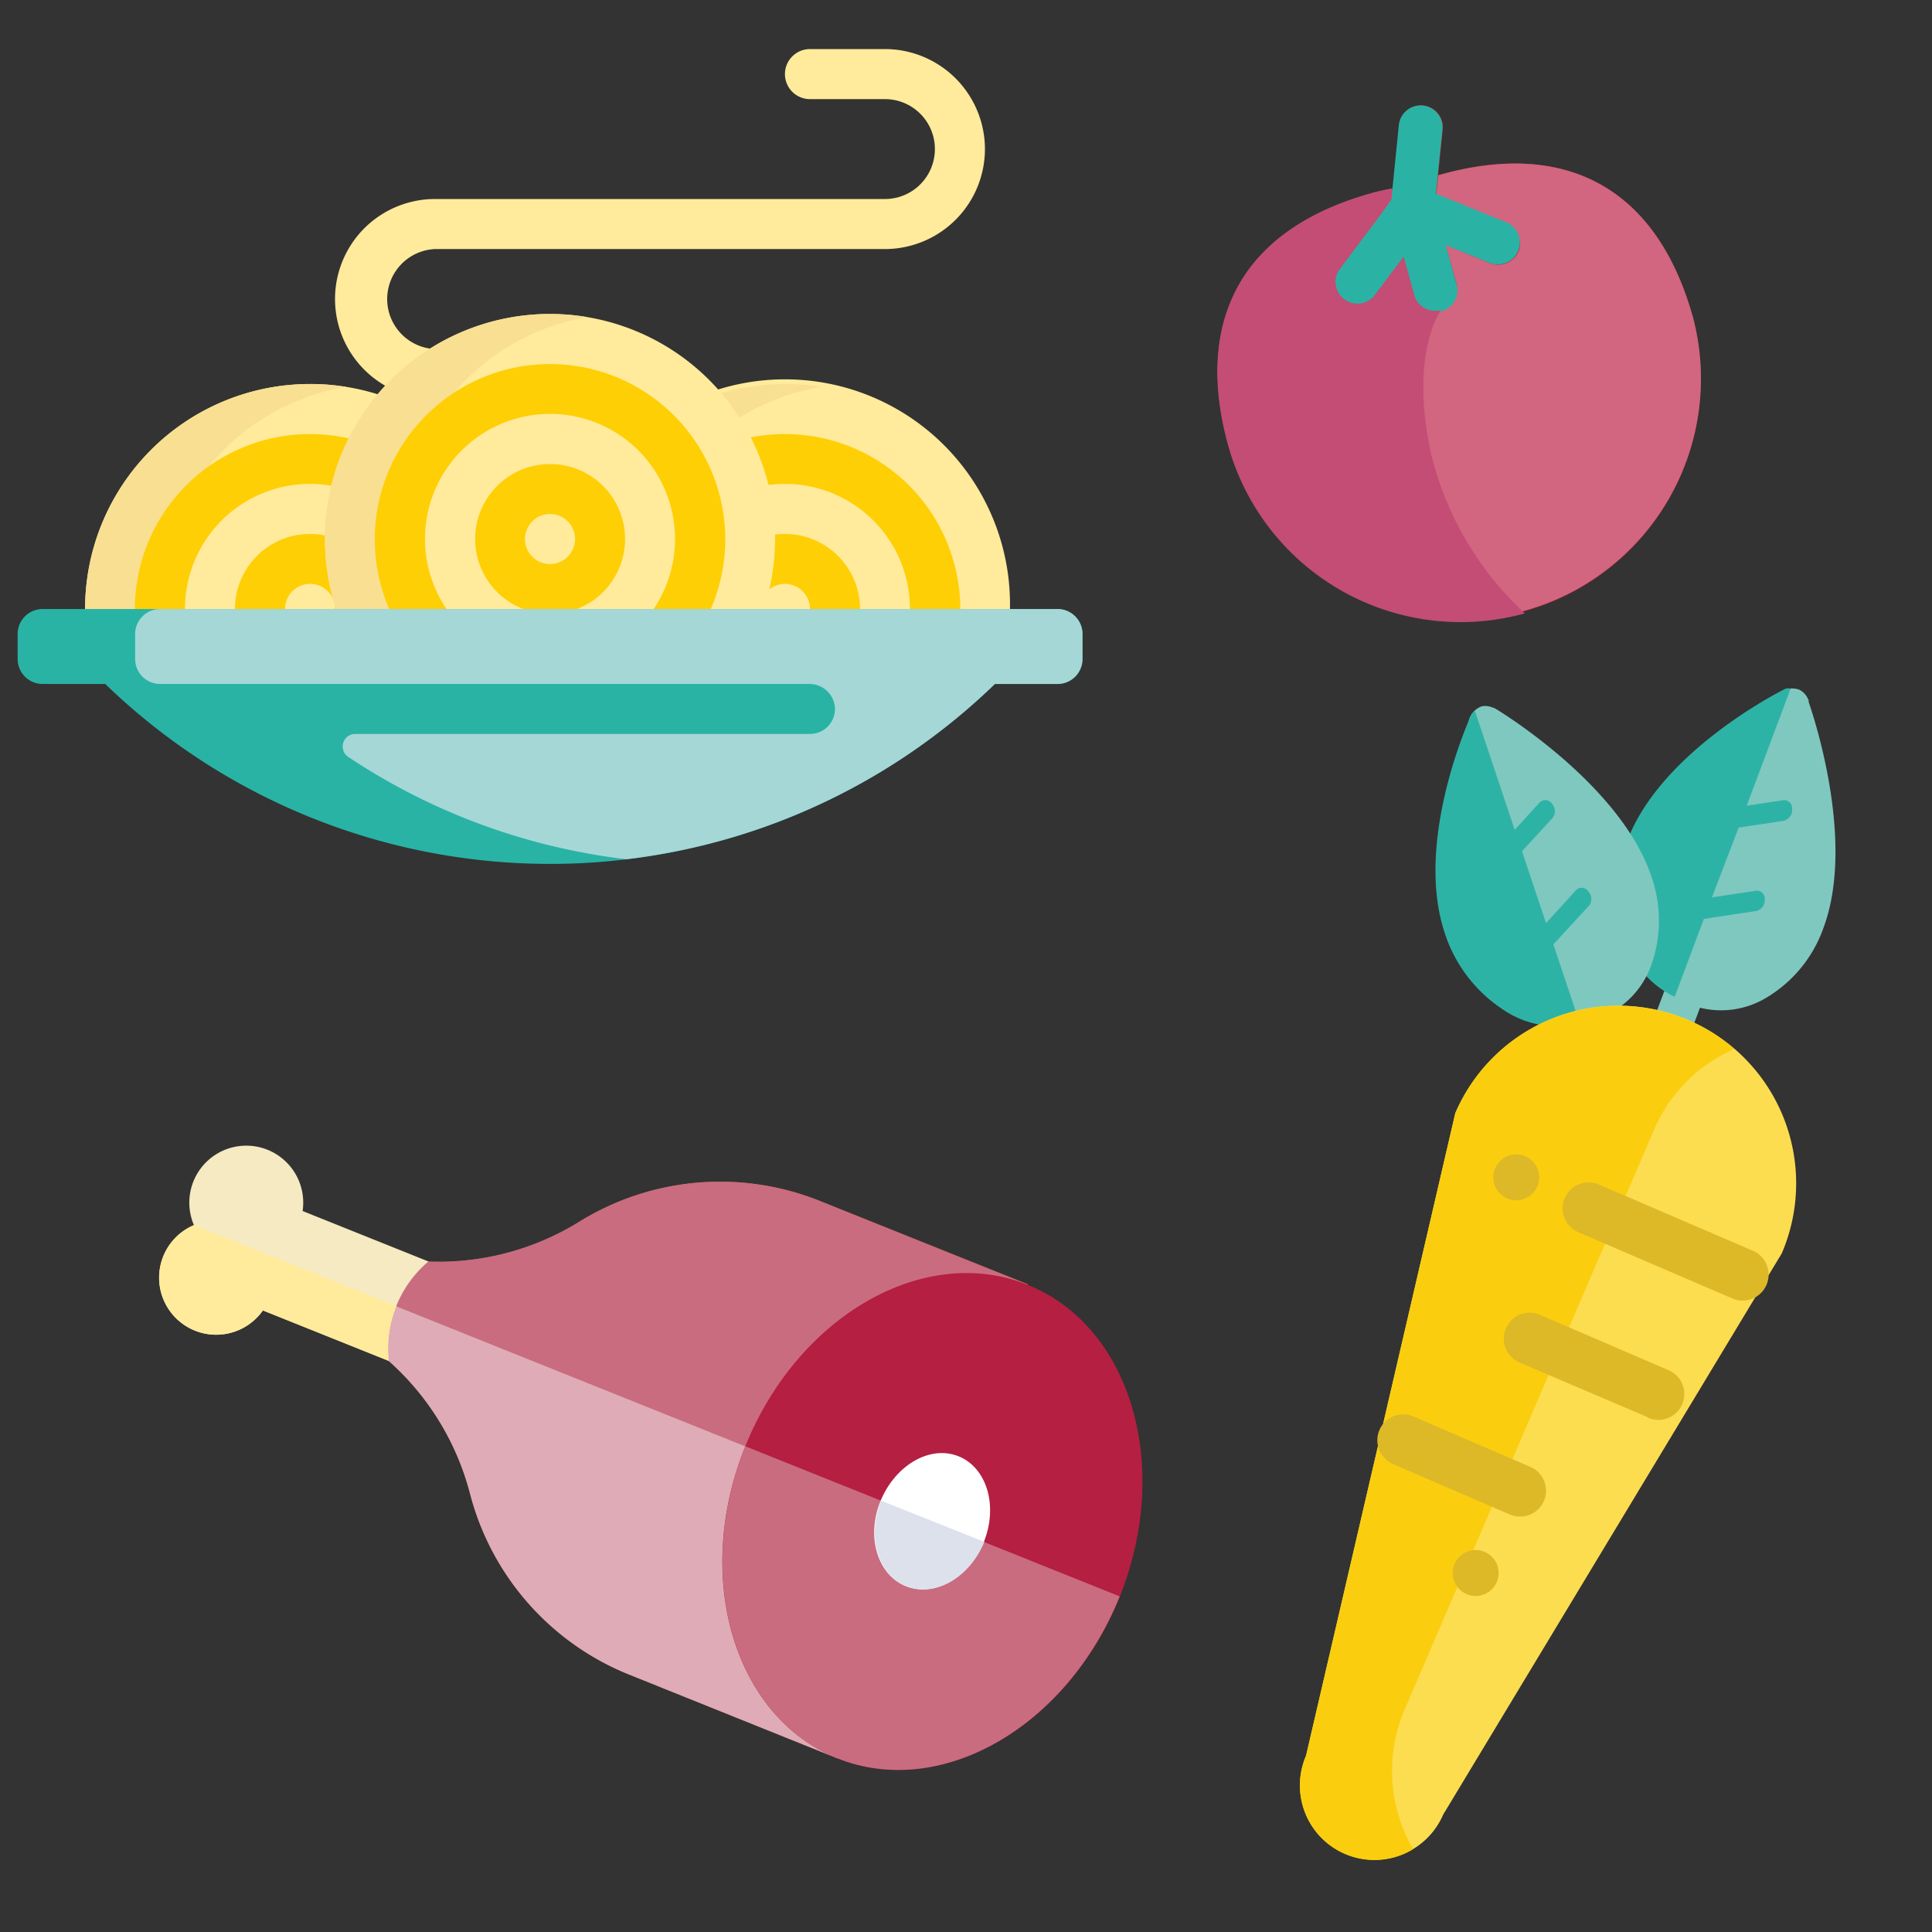
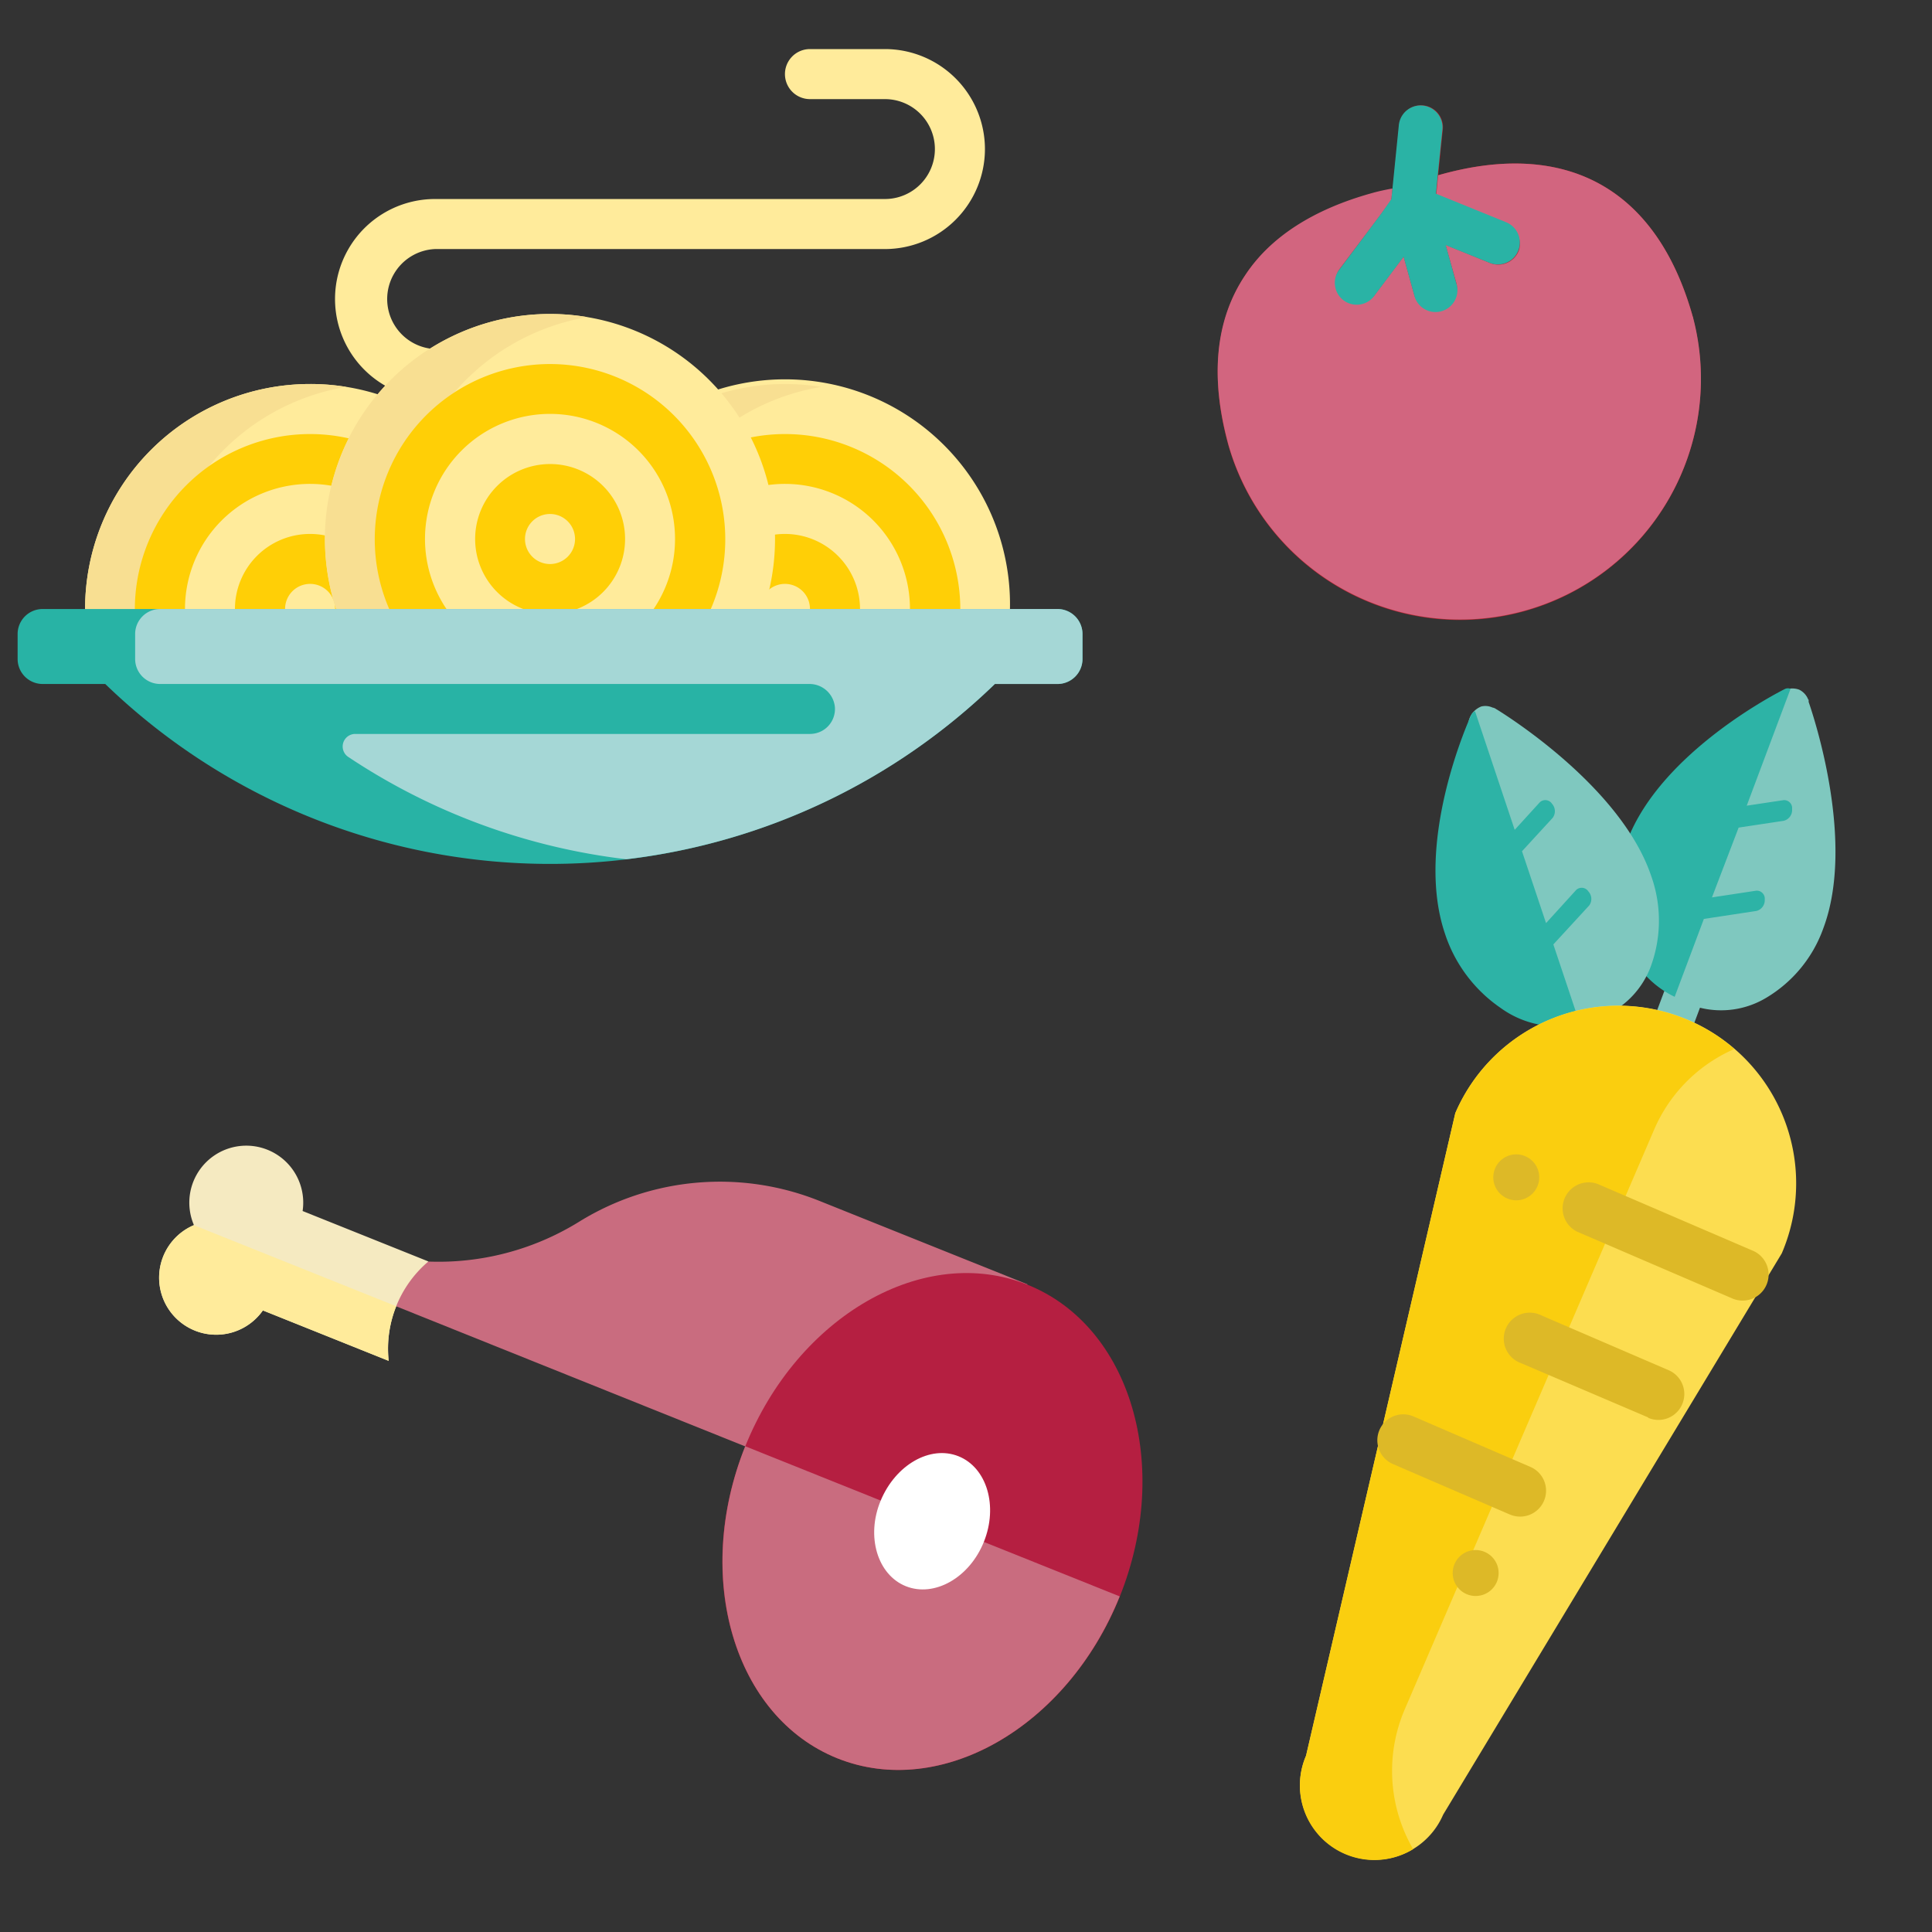
<svg xmlns="http://www.w3.org/2000/svg" id="Layer_1" data-name="Layer 1" viewBox="0 0 198.43 198.43">
  <rect x="0" y="0" width="198.43" height="198.43" fill="#333333" stroke="none" />
  <defs>
    <style>.cls-1{fill:#7fc8bf;}.cls-2{fill:#2db3a6;}.cls-3{fill:#fcdd50;}.cls-4{fill:#face0f;}.cls-5{fill:#ddb927;}.cls-6{fill:#b72330;}.cls-7{fill:#d2657f;}.cls-8{fill:#2ab3a5;}.cls-9{fill:#c34d74;}.cls-10{fill:#ffeb9b;}.cls-11{fill:#f8df92;}.cls-12{fill:#ffcf06;}.cls-13{fill:#28b3a5;}.cls-14{fill:#a5d7d6;}.cls-15{fill:#b1604c;}.cls-16{fill:#c96c7f;}.cls-17{fill:#dfabb6;}.cls-18{fill:#b51f41;}.cls-19{fill:#fff;}.cls-20{fill:#dce1eb;}.cls-21{fill:#f5eac1;}</style>
  </defs>
  <path class="cls-1" d="M185.76,72.09l0-.1a.51.51,0,0,0,0-.1s0,0-.05-.06a1.89,1.89,0,0,0-.93-1A2.14,2.14,0,0,0,182,72.32l-14.2,37.83a2.42,2.42,0,0,0,1,3.12,1.74,1.74,0,0,0,1.55-.11,2.75,2.75,0,0,0,1.16-1.41l3.09-8.25a9,9,0,0,0,6.77-1,13.62,13.62,0,0,0,5.91-7.19C190.55,86.54,186.36,73.83,185.76,72.09Z" />
  <path class="cls-2" d="M184.06,83.09a.82.82,0,0,0-.88-.91l-3.78.57,4.5-12a.71.71,0,0,0-.55,0c-.52.26-12.78,6.43-16.25,15.67a15,15,0,0,0-.39,9.6,9.94,9.94,0,0,0,5.29,6.36l3-8,5.4-.82a1.13,1.13,0,0,0,.85-1.17.82.82,0,0,0-.88-.91l-4.54.69L178.57,85l4.64-.7A1.14,1.14,0,0,0,184.06,83.09Z" />
  <path class="cls-1" d="M167.72,112.68l-2.82-8.4a9,9,0,0,0,4.64-5,13.64,13.64,0,0,0,.05-9.31c-3-8.9-14.26-16.11-15.82-17.08l-.09-.05-.09-.06a.91.91,0,0,0-.3-.11,1.77,1.77,0,0,0-1.15-.11A2.12,2.12,0,0,0,151,75.45l12.85,38.31a2.43,2.43,0,0,0,2.72,1.81,1.76,1.76,0,0,0,1.14-1.07A2.64,2.64,0,0,0,167.72,112.68Z" />
  <path class="cls-2" d="M159.54,97l3.68-4a1.13,1.13,0,0,0-.08-1.44.82.82,0,0,0-1.26-.15l-3.09,3.4-2.47-7.38L159.47,84a1.14,1.14,0,0,0-.07-1.45.82.82,0,0,0-1.26-.14l-2.57,2.82L151.5,73.06a.65.65,0,0,0-.4.38c-.24.52-5.86,13-2.71,22.4a14.85,14.85,0,0,0,5.76,7.7,9.9,9.9,0,0,0,8.11,1.59Z" />
  <path class="cls-3" d="M173.42,104.77a18.24,18.24,0,0,0-23.95,9.55l-15.33,66a7.66,7.66,0,1,0,14.08,6.06L183,128.73A18.24,18.24,0,0,0,173.42,104.77Z" />
  <path class="cls-4" d="M144.27,175.58,169.9,116a15.85,15.85,0,0,1,8.23-8.26,18.22,18.22,0,0,0-28.66,6.6l-15.33,66a7.65,7.65,0,0,0,11,9.58A16,16,0,0,1,144.27,175.58Z" />
  <path class="cls-5" d="M155.07,155.55l-12-5.18a2.66,2.66,0,0,1,2.11-4.89l12,5.18a2.66,2.66,0,1,1-2.1,4.89Z" />
  <path class="cls-5" d="M169.28,145.58,156.21,140a2.67,2.67,0,1,1,2.1-4.9l13.07,5.63a2.66,2.66,0,1,1-2.1,4.89Z" />
  <path class="cls-5" d="M178.06,133.42,162,126.51a2.67,2.67,0,0,1,2.11-4.9l16.06,6.91a2.67,2.67,0,0,1-2.1,4.9Z" />
  <circle class="cls-5" cx="155.73" cy="120.92" r="2.36" />
  <circle class="cls-5" cx="151.56" cy="161.56" r="2.36" />
  <path class="cls-6" d="M173.87,32.56h0C170.2,19.41,160.92,14.22,147.71,18l.47-4.59a2.25,2.25,0,1,0-4.47-.46l-.66,6.46c-.72.12-1.43.28-2.13.47-6,1.67-10.43,4.51-13.06,8.44-3,4.57-3.62,10.45-1.68,17.48a24.74,24.74,0,0,0,47.71-13.1v0a.08.08,0,0,1,0,0A0,0,0,0,1,173.87,32.56Z" />
  <path class="cls-7" d="M173.87,32.56h0C170.2,19.41,160.92,14.22,147.71,18l-.19,2,.62.25,3.59,1.46,2.94,1.2a2.36,2.36,0,0,1,1.37,2.7A2.25,2.25,0,0,1,153,27l-4.53-1.85L149.56,29a2.29,2.29,0,0,1-1.17,2.68,2.26,2.26,0,0,1-3.15-1.43l-1.08-3.9-2.94,3.91a2.19,2.19,0,0,1-1.19.81,2.24,2.24,0,0,1-2.4-3.51L139.57,25l2.33-3.09,1-1.39.11-1.16c-.72.13-1.43.28-2.13.48-6,1.67-10.43,4.51-13,8.44-3.06,4.57-3.63,10.45-1.69,17.47a24.74,24.74,0,0,0,47.71-13.1v0a412084273481.06,412084273481.06,0,0,1,0-.06Z" />
  <path class="cls-8" d="M141.89,21.9,139.57,25l-1.94,2.59a2.25,2.25,0,1,0,3.59,2.7l2.94-3.91,1.08,3.9a2.25,2.25,0,1,0,4.33-1.2l-1.08-3.9L153,27a2.27,2.27,0,0,0,1.45.08,2.25,2.25,0,0,0,.25-4.25l-3-1.22-3.59-1.46-.62-.25.19-2,.47-4.59a2.25,2.25,0,0,0-4.48-.46l-.65,6.46-.12,1.15Z" />
-   <path class="cls-9" d="M145.24,30.27l-1.08-3.9-2.94,3.91a2.25,2.25,0,0,1-3.15.45,2.26,2.26,0,0,1-.45-3.15L139.57,25l2.32-3.09,1-1.39.12-1.15c-.72.12-1.43.28-2.13.47-6,1.67-10.43,4.51-13.06,8.44-3,4.57-3.62,10.45-1.68,17.47A24.77,24.77,0,0,0,156.61,63a32.84,32.84,0,0,1-9.68-16.6C144.76,36.2,148,31.84,148,31.84A2.24,2.24,0,0,1,145.24,30.27Z" />
  <path class="cls-10" d="M103.73,62.55a23.45,23.45,0,0,1-.57,5.13H58.09a23.45,23.45,0,0,1-.57-5.13,23.11,23.11,0,1,1,46.21,0ZM31.85,39.44A23.11,23.11,0,0,0,8.74,62.55a22.85,22.85,0,0,0,.58,5.13H54.38A22.85,22.85,0,0,0,55,62.55,23.11,23.11,0,0,0,31.85,39.44Z" />
  <path class="cls-11" d="M65,62.55a22.85,22.85,0,0,0,.57,5.13H61.82A23.08,23.08,0,0,0,60,52.21,23.1,23.1,0,0,1,80.63,39.44a24,24,0,0,1,3.72.3A23.11,23.11,0,0,0,65,62.55Zm-56.23,0a22.85,22.85,0,0,0,.58,5.13h7.44a23.45,23.45,0,0,1-.57-5.13A23.11,23.11,0,0,1,35.57,39.74a22.78,22.78,0,0,0-3.72-.3A23.11,23.11,0,0,0,8.74,62.55Z" />
  <path class="cls-10" d="M101.16,15.31A10.28,10.28,0,0,1,90.89,25.58H44.68a5.14,5.14,0,0,0,0,10.27,2.57,2.57,0,1,1,0,5.13,10.27,10.27,0,0,1,0-20.54H90.89a5.13,5.13,0,1,0,0-10.26h-7.7a2.57,2.57,0,0,1,0-5.14h7.7A10.28,10.28,0,0,1,101.16,15.31Z" />
  <path class="cls-12" d="M80.63,44.58a18,18,0,1,0,18,18A18,18,0,0,0,80.63,44.58Zm0,30.8A12.84,12.84,0,1,1,93.46,62.55,12.83,12.83,0,0,1,80.63,75.38Zm0-20.54a7.71,7.71,0,1,0,7.7,7.71A7.71,7.71,0,0,0,80.63,54.84Zm0,10.27a2.57,2.57,0,1,1,2.56-2.56A2.57,2.57,0,0,1,80.63,65.11ZM31.85,44.58a18,18,0,1,0,18,18A18,18,0,0,0,31.85,44.58Zm0,30.8A12.84,12.84,0,1,1,44.68,62.55,12.83,12.83,0,0,1,31.85,75.38Zm0-20.54a7.71,7.71,0,1,0,7.7,7.71A7.7,7.7,0,0,0,31.85,54.84Zm0,10.27a2.57,2.57,0,1,1,2.57-2.56A2.57,2.57,0,0,1,31.85,65.11Z" />
  <path class="cls-10" d="M79.6,55.36A23.11,23.11,0,1,1,56.49,32.25,23.11,23.11,0,0,1,79.6,55.36Z" />
  <path class="cls-11" d="M60.34,78.14a23.11,23.11,0,1,1,0-45.57,23.11,23.11,0,0,0,0,45.57Z" />
  <path class="cls-12" d="M56.49,37.39a18,18,0,1,0,18,18A18,18,0,0,0,56.49,37.39Zm0,30.8A12.84,12.84,0,1,1,69.33,55.36,12.82,12.82,0,0,1,56.49,68.19Zm0-20.53a7.7,7.7,0,1,0,7.71,7.7A7.7,7.7,0,0,0,56.49,47.66Zm0,10.27a2.57,2.57,0,1,1,2.57-2.57A2.57,2.57,0,0,1,56.49,57.93Z" />
  <path class="cls-13" d="M111.18,65.11v2.57a2.57,2.57,0,0,1-2.57,2.57h-6.43a65.71,65.71,0,0,1-91.37,0H4.38a2.57,2.57,0,0,1-2.57-2.57V65.11a2.57,2.57,0,0,1,2.57-2.56H108.61A2.57,2.57,0,0,1,111.18,65.11Z" />
  <path class="cls-14" d="M111.18,65.11v2.57a2.57,2.57,0,0,1-2.57,2.57h-6.43a65.46,65.46,0,0,1-37.86,18A65.3,65.3,0,0,1,35.75,77.73a1.29,1.29,0,0,1,.72-2.35H83.19a2.56,2.56,0,0,0,2.56-2.74,2.62,2.62,0,0,0-2.65-2.39H16.45a2.57,2.57,0,0,1-2.57-2.57V65.11a2.57,2.57,0,0,1,2.57-2.56h92.16A2.57,2.57,0,0,1,111.18,65.11Z" />
-   <path class="cls-15" d="M86,180.59,64.64,172a27.46,27.46,0,0,1-16.36-18.59A27.49,27.49,0,0,0,38,138.19l-5.6-4.11,2.25-5.61,6.89.89a27.5,27.5,0,0,0,18-3.88,27.47,27.47,0,0,1,24.68-2.14l21.37,8.57Z" />
  <path class="cls-16" d="M105.53,131.91l-21.37-8.57a27.47,27.47,0,0,0-24.68,2.14,27.44,27.44,0,0,1-18,3.88l-6.89-.89-1.12,2.8,62.29,25Z" />
-   <path class="cls-17" d="M33.48,131.27l-1.13,2.81,5.6,4.11a27.49,27.49,0,0,1,10.33,15.24A27.46,27.46,0,0,0,64.64,172L86,180.59l9.75-24.34Z" />
  <path class="cls-18" d="M115,164c5.39-13.44,1.15-27.79-9.47-32.05s-23.6,3.19-29,16.63S75.4,176.33,86,180.59,109.61,177.4,115,164Z" />
  <path class="cls-16" d="M86,180.59c10.62,4.25,23.59-3.19,29-16.63L76.54,148.54C71.16,162,75.4,176.33,86,180.59Z" />
  <path class="cls-19" d="M101.05,158.36c1.48-3.68.31-7.62-2.6-8.79s-6.47.88-8,4.56-.32,7.63,2.6,8.79S99.57,162.05,101.05,158.36Z" />
-   <path class="cls-20" d="M93.1,162.92c2.91,1.17,6.47-.87,8-4.56L90.5,154.13C89,157.82,90.18,161.76,93.1,162.92Z" />
  <path class="cls-21" d="M44,129.56l-12.92-5.18a5.85,5.85,0,1,0-11.16,1.45A5.86,5.86,0,1,0,27,134.59l12.92,5.18A11.76,11.76,0,0,1,44,129.56Z" />
  <path class="cls-10" d="M19.91,125.83A5.86,5.86,0,1,0,27,134.59l12.92,5.18a11.6,11.6,0,0,1,.78-5.61Z" />
</svg>